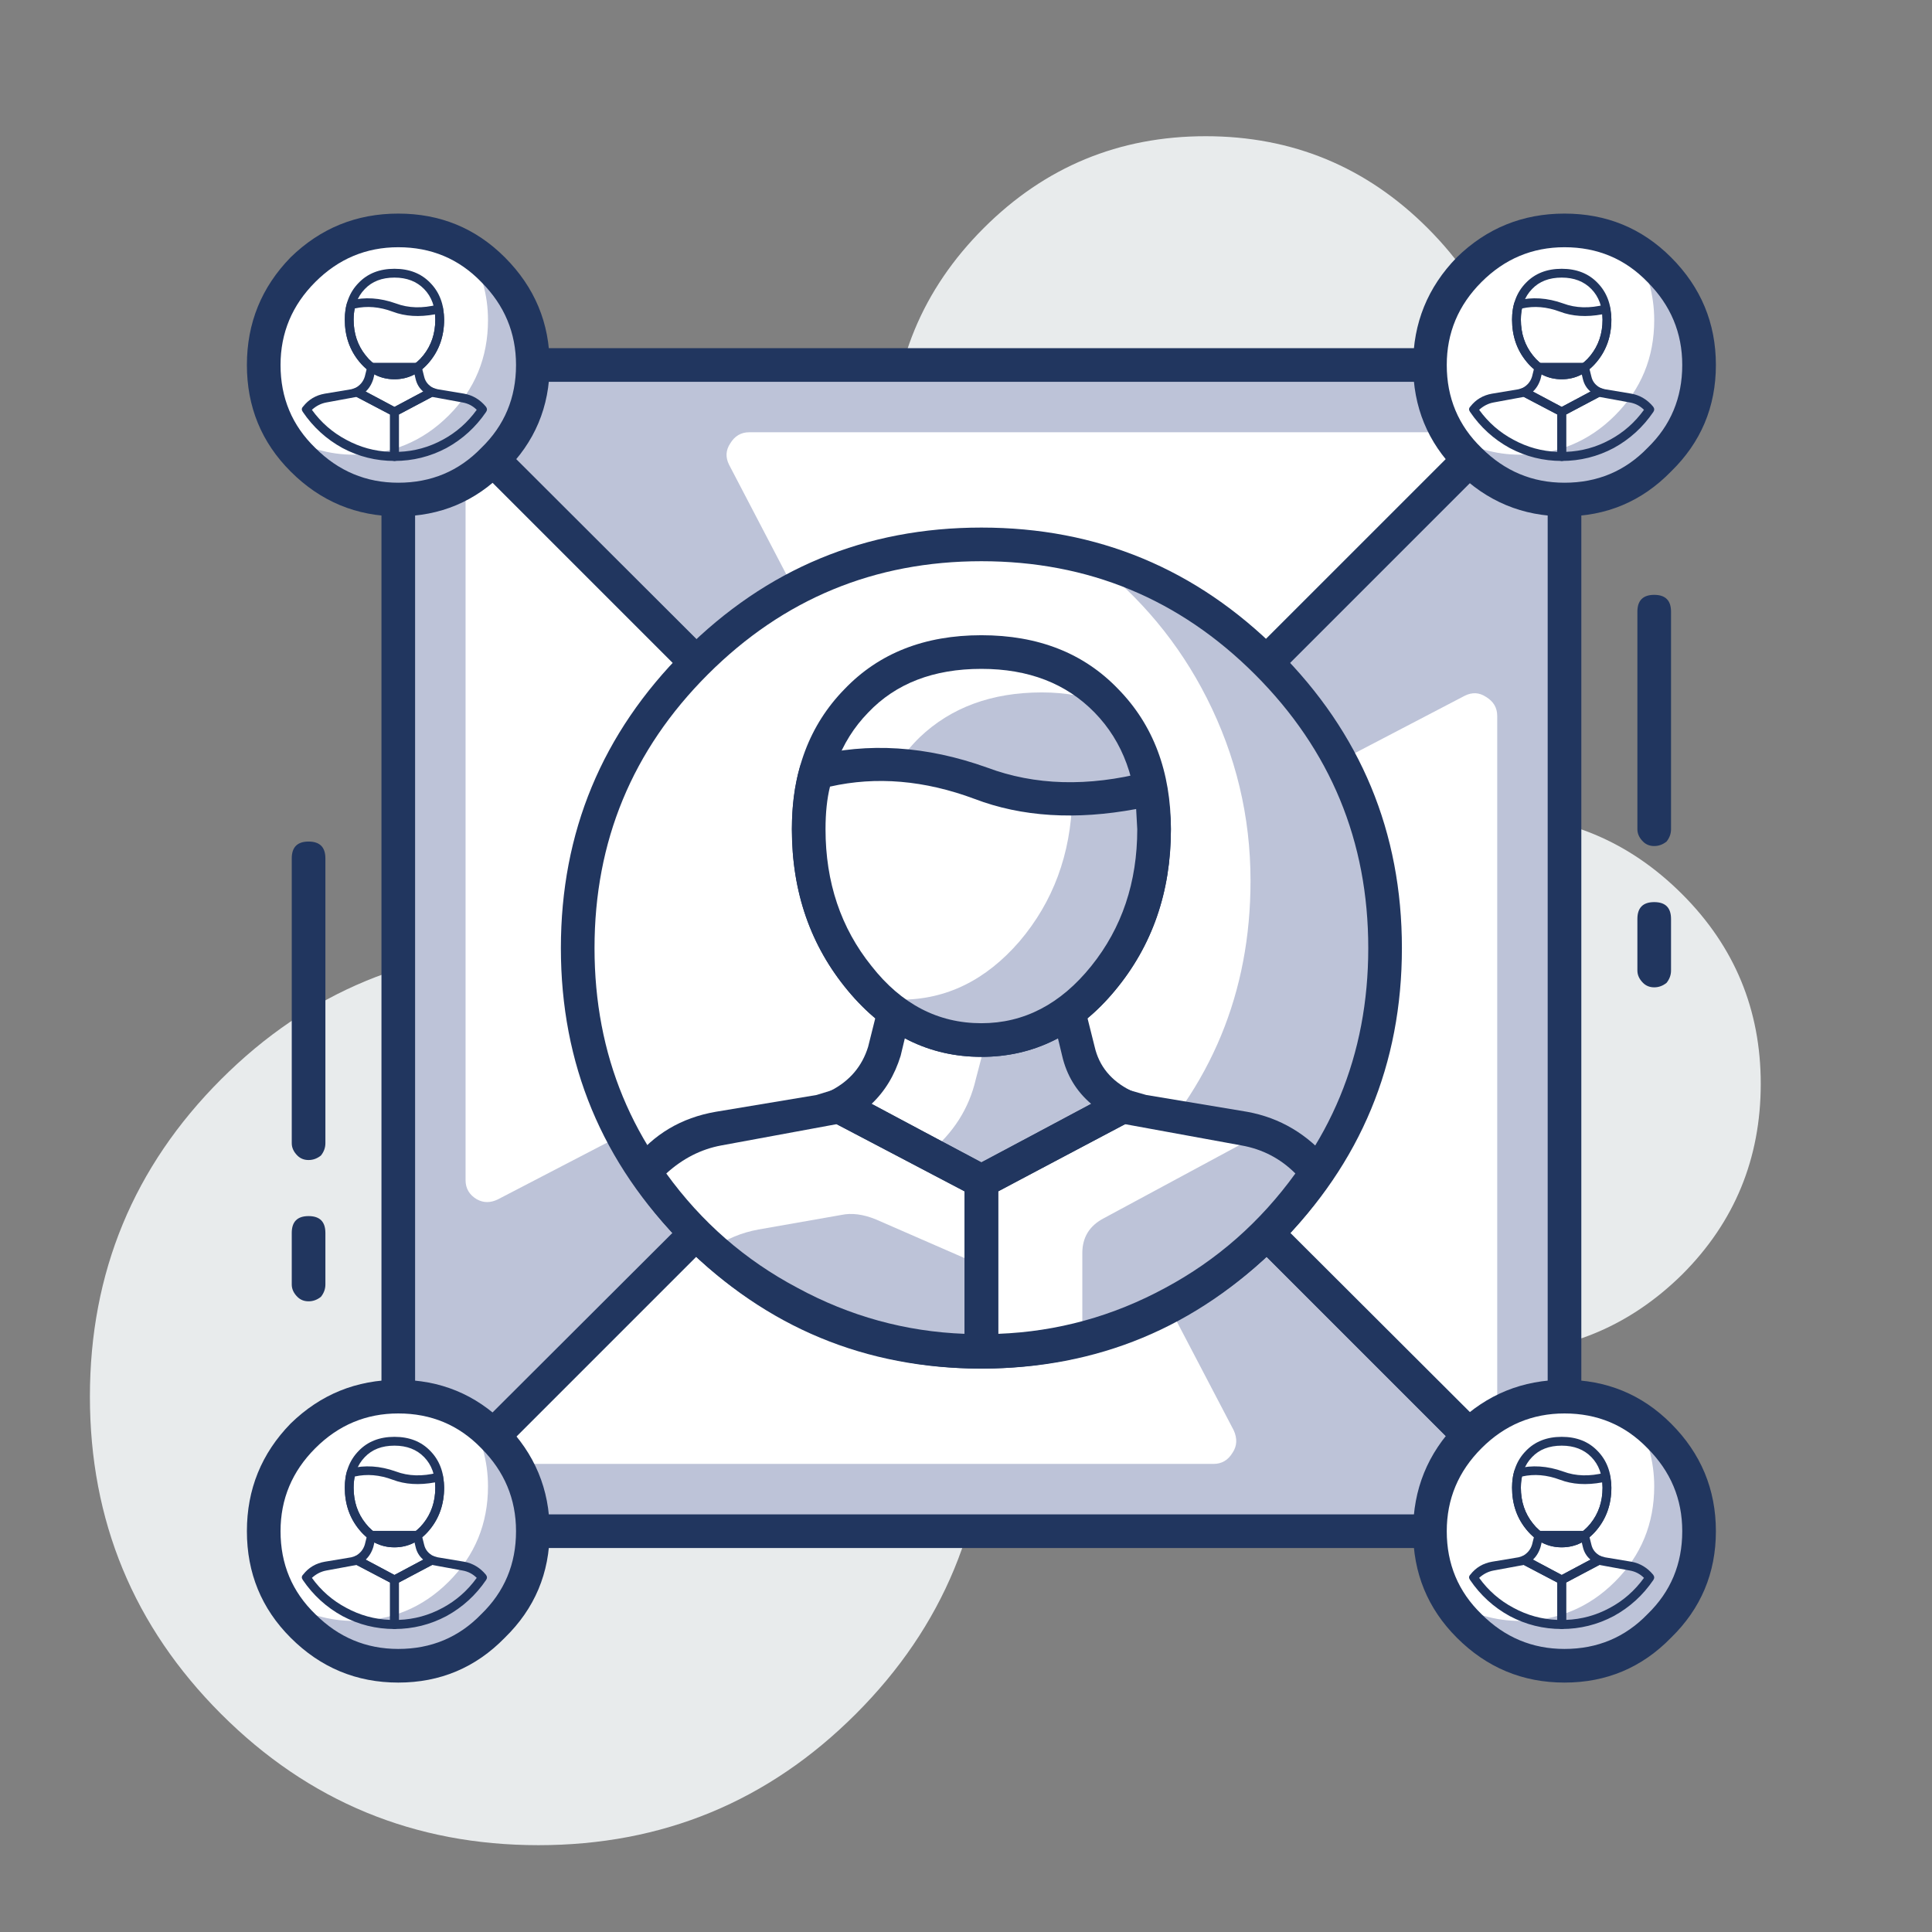
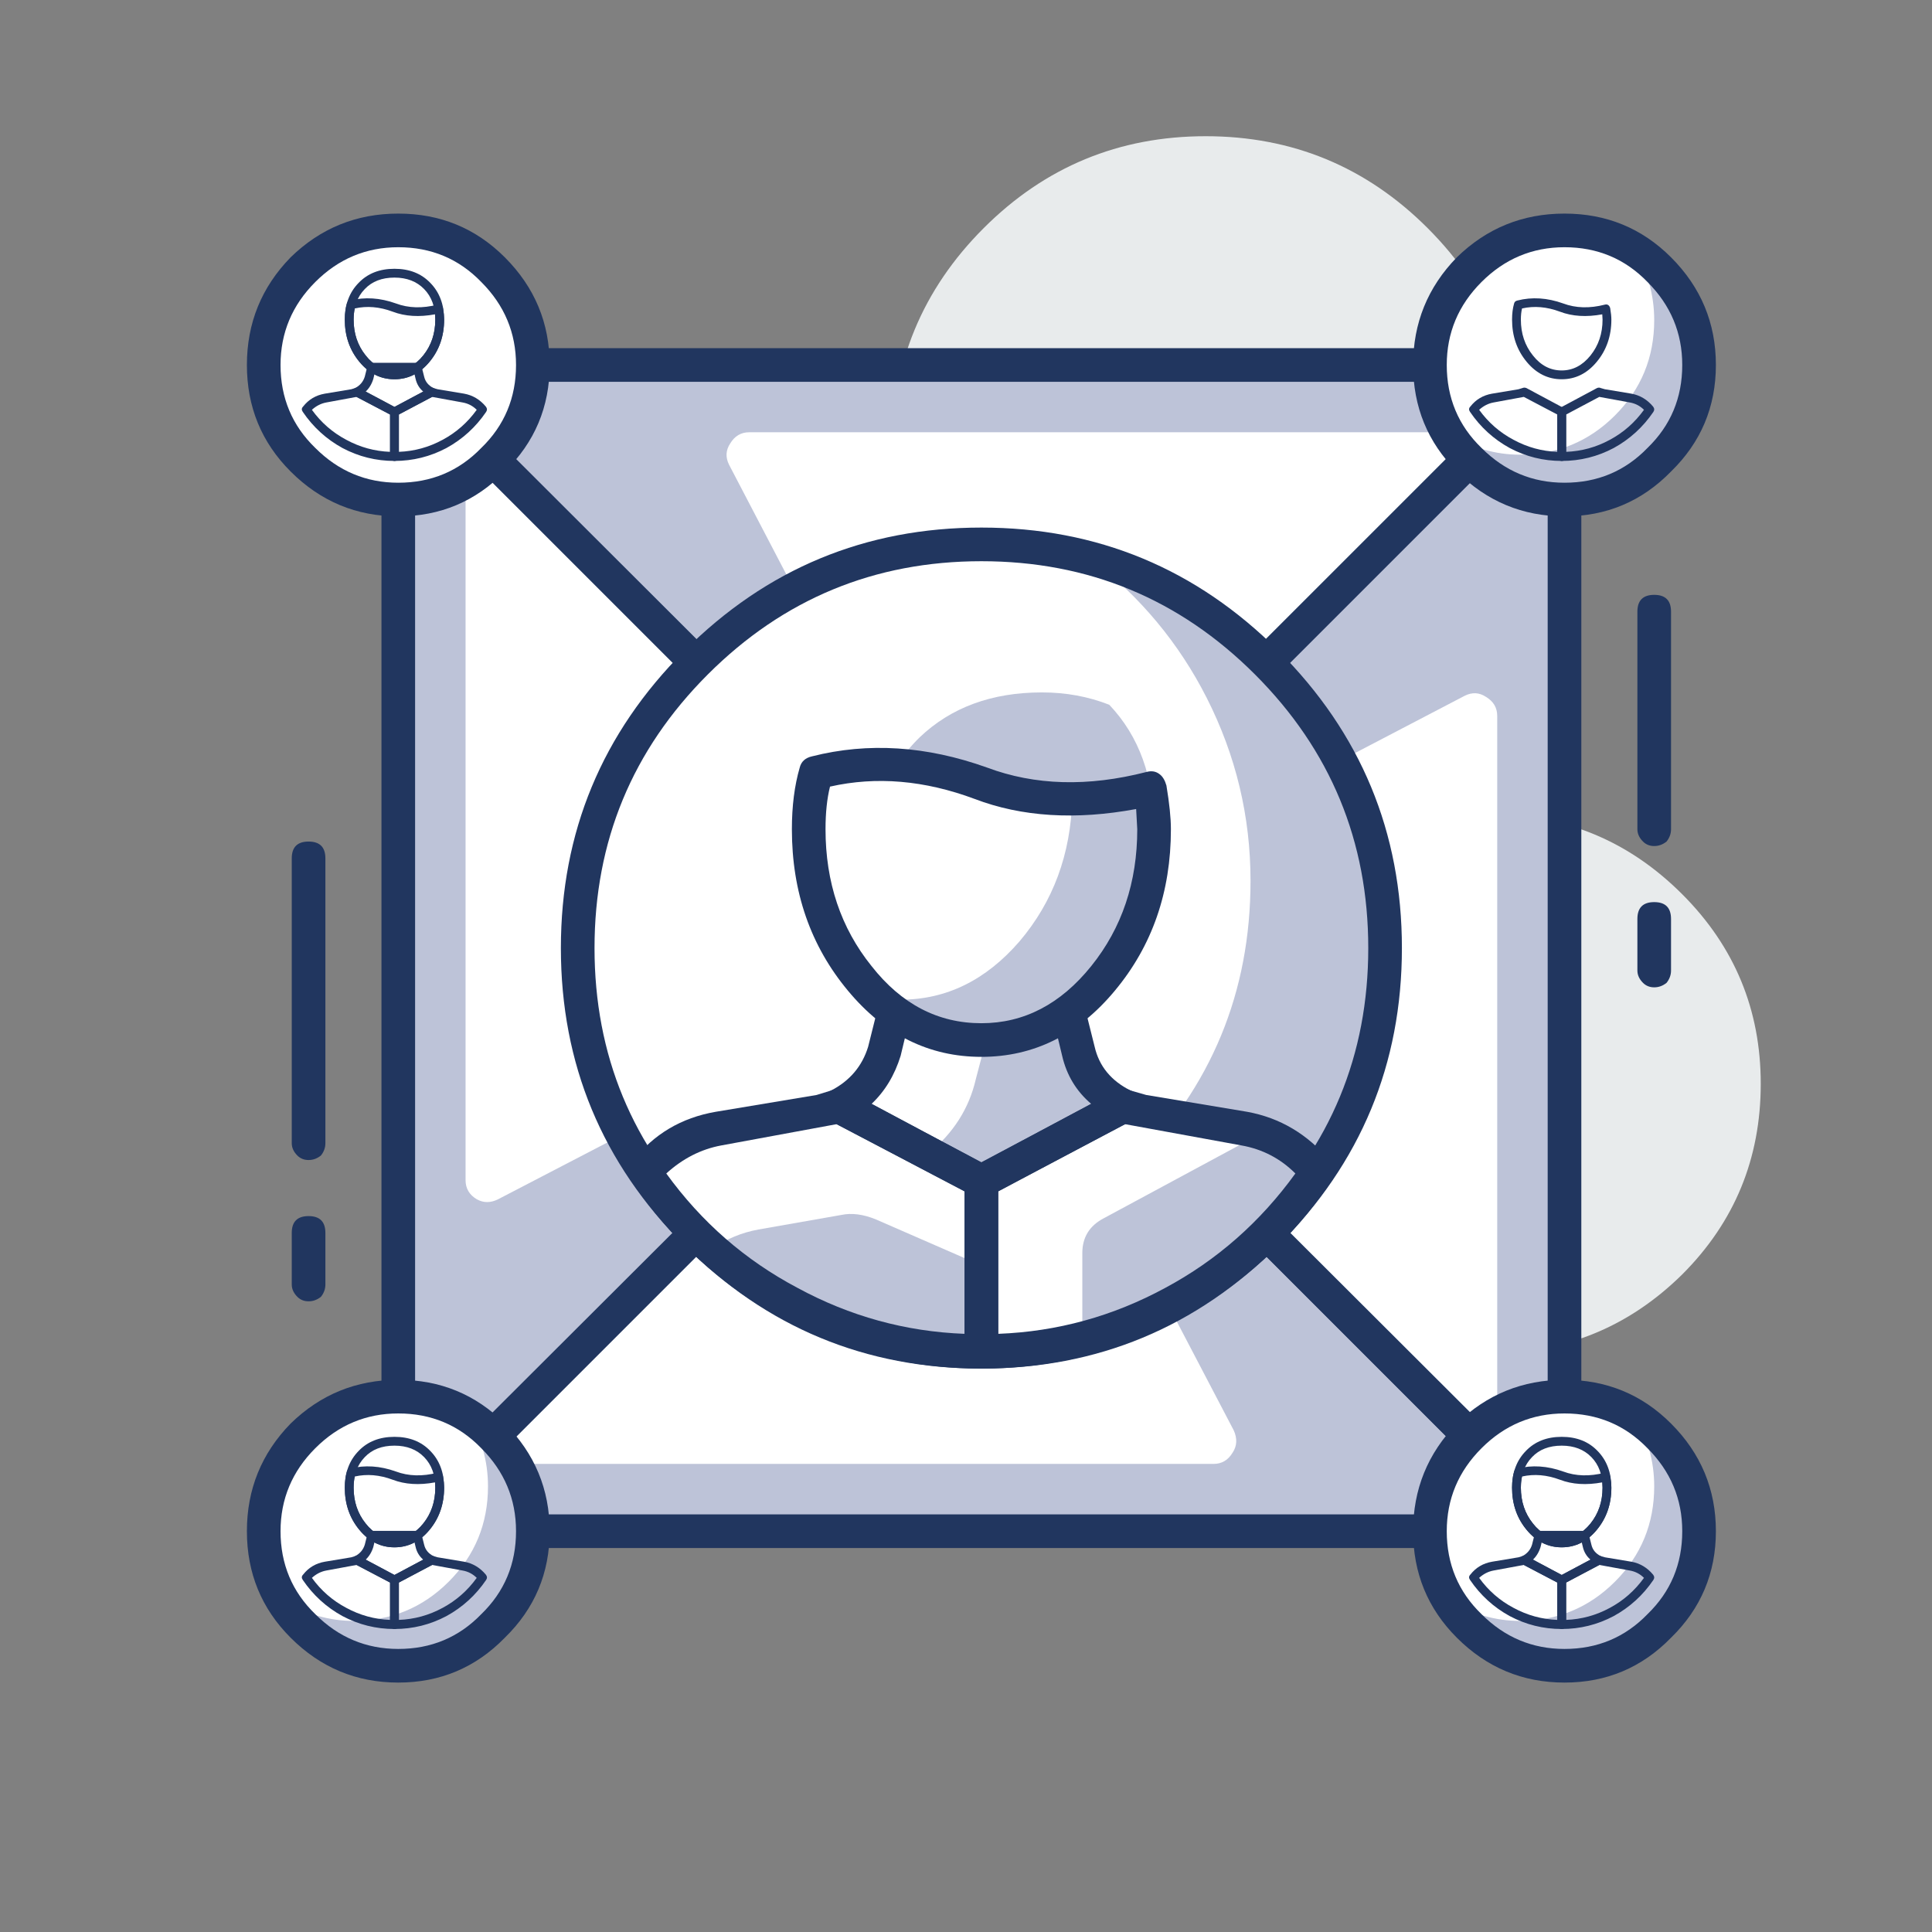
<svg xmlns="http://www.w3.org/2000/svg" xmlns:xlink="http://www.w3.org/1999/xlink" version="1.1" preserveAspectRatio="none" x="0px" y="0px" width="120px" height="120px" viewBox="0 0 120 120">
  <rect x="0" y="0" width="120" height="120" fill="#808080" stroke="none" />
  <defs>
    <g id="Layer1_0_MEMBER_0_FILL">
      <path fill="#E8EBEC" stroke="none" d=" M 200.45 341.15 Q 196.35 337.05 190.55 337.05 184.75 337.05 180.65 341.15 176.55 345.25 176.55 351.05 176.55 356.85 180.65 360.95 184.75 365.05 190.55 365.05 196.35 365.05 200.45 360.95 204.55 356.85 204.55 351.05 204.55 345.25 200.45 341.15 Z" />
    </g>
    <g id="Layer1_0_MEMBER_1_FILL">
      <path fill="#E8EBEC" stroke="none" d=" M 194.8 370.85 Q 191.3 374.35 191.3 379.3 191.3 384.3 194.8 387.8 198.3 391.3 203.3 391.3 208.25 391.3 211.8 387.8 215.3 384.3 215.3 379.3 215.3 374.35 211.8 370.85 208.25 367.3 203.3 367.3 198.3 367.3 194.8 370.85 Z" />
    </g>
    <g id="Layer1_0_MEMBER_2_FILL">
-       <path fill="#E8EBEC" stroke="none" d=" M 160.8 373.25 Q 152.5 373.25 146.65 379.1 140.8 384.95 140.8 393.25 140.8 401.55 146.65 407.4 152.5 413.25 160.8 413.25 169.1 413.25 174.95 407.4 180.8 401.55 180.8 393.25 180.8 384.95 174.95 379.1 169.1 373.25 160.8 373.25 Z" />
-     </g>
+       </g>
    <g id="Layer1_0_MEMBER_3_MEMBER_0_FILL">
      <path fill="#BDC3D8" stroke="none" d=" M 154.55 399.25 L 206.55 399.25 180.55 373.25 154.55 399.25 Z" />
    </g>
    <g id="Layer1_0_MEMBER_3_MEMBER_1_FILL">
      <path fill="#FFFFFF" stroke="none" d=" M 191.8 394.75 L 180.55 373.25 157.55 396.25 190.9 396.25 Q 191.45 396.25 191.75 395.75 192.05 395.3 191.8 394.75 Z" />
    </g>
    <g id="Layer1_0_MEMBER_3_MEMBER_2_FILL">
      <path fill="#21365F" stroke="none" d=" M 181.05 372.7 Q 180.85 372.5 180.55 372.5 180.25 372.5 180 372.7 L 154 398.7 Q 153.65 399.05 153.85 399.5 154 400 154.55 400 L 206.55 400 Q 207 400 207.25 399.5 207.45 399 207.05 398.7 L 181.05 372.7 M 204.75 398.5 L 156.35 398.5 180.55 374.3 204.75 398.5 Z" />
    </g>
    <g id="Layer1_0_MEMBER_3_MEMBER_3_FILL">
      <path fill="#BDC3D8" stroke="none" d=" M 180.55 373.25 L 206.55 347.25 154.55 347.25 180.55 373.25 Z" />
    </g>
    <g id="Layer1_0_MEMBER_3_MEMBER_4_FILL">
      <path fill="#FFFFFF" stroke="none" d=" M 169.3 351.7 L 180.55 373.25 203.55 350.25 170.2 350.25 Q 169.65 350.25 169.35 350.75 169.05 351.2 169.3 351.7 Z" />
    </g>
    <g id="Layer1_0_MEMBER_3_MEMBER_5_FILL">
      <path fill="#21365F" stroke="none" d=" M 154.55 346.5 Q 154 346.5 153.85 346.95 153.7 347.45 154 347.75 L 180 373.75 Q 180.25 374 180.55 374 180.8 374 181.05 373.75 L 207.05 347.75 Q 207.4 347.45 207.25 346.95 207.05 346.5 206.55 346.5 L 154.55 346.5 M 204.75 348 L 180.55 372.15 156.35 348 204.75 348 Z" />
    </g>
    <g id="Layer1_0_MEMBER_3_MEMBER_6_FILL">
      <path fill="#BDC3D8" stroke="none" d=" M 180.55 373.25 L 154.55 347.25 154.55 399.25 180.55 373.25 Z" />
    </g>
    <g id="Layer1_0_MEMBER_3_MEMBER_7_FILL">
      <path fill="#FFFFFF" stroke="none" d=" M 158.05 384.45 Q 158.5 384.7 159 384.45 L 180.55 373.25 157.55 350.25 157.55 383.6 Q 157.55 384.15 158.05 384.45 Z" />
    </g>
    <g id="Layer1_0_MEMBER_3_MEMBER_8_FILL">
      <path fill="#21365F" stroke="none" d=" M 155.05 346.7 Q 154.75 346.4 154.25 346.55 153.8 346.7 153.8 347.25 L 153.8 399.25 Q 153.8 399.75 154.25 399.95 L 154.55 400 Q 154.9 400 155.05 399.75 L 181.05 373.75 Q 181.6 373.25 181.05 372.7 L 155.05 346.7 M 155.3 349.05 L 179.5 373.25 155.3 397.4 155.3 349.05 Z" />
    </g>
    <g id="Layer1_0_MEMBER_3_MEMBER_9_FILL">
      <path fill="#BDC3D8" stroke="none" d=" M 206.55 347.25 L 180.55 373.25 206.55 399.25 206.55 347.25 Z" />
    </g>
    <g id="Layer1_0_MEMBER_3_MEMBER_10_FILL">
      <path fill="#FFFFFF" stroke="none" d=" M 202.1 362 L 180.55 373.25 203.55 396.25 203.55 362.9 Q 203.55 362.35 203.05 362.05 202.6 361.75 202.1 362 Z" />
    </g>
    <g id="Layer1_0_MEMBER_3_MEMBER_11_FILL">
      <path fill="#21365F" stroke="none" d=" M 180 372.7 Q 179.5 373.25 180 373.75 L 206 399.75 Q 206.25 400 206.55 400 L 206.85 399.95 Q 207.3 399.7 207.3 399.25 L 207.3 347.25 Q 207.3 346.75 206.85 346.55 206.4 346.4 206 346.7 L 180 372.7 M 181.6 373.25 L 205.8 349.05 205.8 397.4 181.6 373.25 Z" />
    </g>
    <g id="Layer1_0_MEMBER_3_MEMBER_12_FILL">
      <path fill="#FFFFFF" stroke="none" d=" M 210.8 395 Q 209.05 393.25 206.55 393.25 204.05 393.25 202.3 395 200.55 396.75 200.55 399.25 200.55 401.75 202.3 403.5 204.1 405.25 206.55 405.25 209.05 405.25 210.8 403.5 212.55 401.75 212.55 399.25 212.55 396.75 210.8 395 Z" />
    </g>
    <g id="Layer1_0_MEMBER_3_MEMBER_13_FILL">
      <path fill="#BDC3D8" stroke="none" d=" M 212.55 399.25 Q 212.55 397.65 211.75 396.25 211 394.9 209.65 394.1 210.55 395.55 210.55 397.25 210.55 399.75 208.8 401.5 207.05 403.25 204.55 403.25 202.95 403.25 201.4 402.35 203.2 405.25 206.55 405.25 209.05 405.25 210.8 403.5 212.55 401.75 212.55 399.25 Z" />
    </g>
    <g id="Layer1_0_MEMBER_3_MEMBER_14_FILL">
      <path fill="#21365F" stroke="none" d=" M 211.3 394.45 Q 209.35 392.5 206.55 392.5 203.75 392.5 201.75 394.45 199.8 396.45 199.8 399.25 199.8 402.05 201.75 404 203.75 406 206.55 406 209.35 406 211.3 404 213.3 402.05 213.3 399.25 213.3 396.45 211.3 394.45 M 206.55 394 Q 208.75 394 210.25 395.55 211.8 397.1 211.8 399.25 211.8 401.45 210.25 402.95 208.75 404.5 206.55 404.5 204.4 404.5 202.85 402.95 201.3 401.45 201.3 399.25 201.3 397.1 202.85 395.55 204.4 394 206.55 394 Z" />
    </g>
    <g id="Layer1_0_MEMBER_3_MEMBER_15_FILL">
      <path fill="#FFFFFF" stroke="none" d=" M 154.55 393.25 Q 152.05 393.25 150.3 395 148.55 396.75 148.55 399.25 148.55 401.75 150.3 403.5 152.1 405.25 154.55 405.25 157.05 405.25 158.8 403.5 160.55 401.75 160.55 399.25 160.55 396.75 158.8 395 157.05 393.25 154.55 393.25 Z" />
    </g>
    <g id="Layer1_0_MEMBER_3_MEMBER_16_FILL">
      <path fill="#BDC3D8" stroke="none" d=" M 160.55 399.25 Q 160.55 397.65 159.75 396.25 159 394.9 157.65 394.1 158.55 395.55 158.55 397.25 158.55 399.75 156.8 401.5 155.05 403.25 152.55 403.25 150.95 403.25 149.4 402.35 151.2 405.25 154.55 405.25 157.05 405.25 158.8 403.5 160.55 401.75 160.55 399.25 Z" />
    </g>
    <g id="Layer1_0_MEMBER_3_MEMBER_17_FILL">
      <path fill="#21365F" stroke="none" d=" M 159.3 394.45 Q 157.35 392.5 154.55 392.5 151.75 392.5 149.75 394.45 147.8 396.45 147.8 399.25 147.8 402.05 149.75 404 151.75 406 154.55 406 157.35 406 159.3 404 161.3 402.05 161.3 399.25 161.3 396.45 159.3 394.45 M 154.55 394 Q 156.75 394 158.25 395.55 159.8 397.1 159.8 399.25 159.8 401.45 158.25 402.95 156.75 404.5 154.55 404.5 152.4 404.5 150.85 402.95 149.3 401.45 149.3 399.25 149.3 397.1 150.85 395.55 152.4 394 154.55 394 Z" />
    </g>
    <g id="Layer1_0_MEMBER_3_MEMBER_18_FILL">
      <path fill="#FFFFFF" stroke="none" d=" M 154.55 341.25 Q 152.05 341.25 150.3 343 148.55 344.75 148.55 347.25 148.55 349.75 150.3 351.5 152.1 353.25 154.55 353.25 157.05 353.25 158.8 351.5 160.55 349.75 160.55 347.25 160.55 344.75 158.8 343 157.05 341.25 154.55 341.25 Z" />
    </g>
    <g id="Layer1_0_MEMBER_3_MEMBER_19_FILL">
-       <path fill="#BDC3D8" stroke="none" d=" M 159.75 344.25 Q 159 342.9 157.65 342.1 158.55 343.55 158.55 345.25 158.55 347.75 156.8 349.5 155.05 351.25 152.55 351.25 150.95 351.25 149.4 350.35 151.2 353.25 154.55 353.25 157.05 353.25 158.8 351.5 160.55 349.75 160.55 347.25 160.55 345.65 159.75 344.25 Z" />
-     </g>
+       </g>
    <g id="Layer1_0_MEMBER_3_MEMBER_20_FILL">
      <path fill="#21365F" stroke="none" d=" M 159.3 342.45 Q 157.35 340.5 154.55 340.5 151.75 340.5 149.75 342.45 147.8 344.45 147.8 347.25 147.8 350.05 149.75 352 151.75 354 154.55 354 157.35 354 159.3 352 161.3 350.05 161.3 347.25 161.3 344.45 159.3 342.45 M 154.55 342 Q 156.75 342 158.25 343.55 159.8 345.1 159.8 347.25 159.8 349.45 158.25 350.95 156.75 352.5 154.55 352.5 152.4 352.5 150.85 350.95 149.3 349.45 149.3 347.25 149.3 345.1 150.85 343.55 152.4 342 154.55 342 Z" />
    </g>
    <g id="Layer1_0_MEMBER_3_MEMBER_21_FILL">
      <path fill="#FFFFFF" stroke="none" d=" M 210.8 343 Q 209.05 341.25 206.55 341.25 204.05 341.25 202.3 343 200.55 344.75 200.55 347.25 200.55 349.75 202.3 351.5 204.1 353.25 206.55 353.25 209.05 353.25 210.8 351.5 212.55 349.75 212.55 347.25 212.55 344.75 210.8 343 Z" />
    </g>
    <g id="Layer1_0_MEMBER_3_MEMBER_22_FILL">
      <path fill="#BDC3D8" stroke="none" d=" M 209.65 342.1 Q 210.55 343.55 210.55 345.25 210.55 347.75 208.8 349.5 207.05 351.25 204.55 351.25 202.95 351.25 201.4 350.35 203.2 353.25 206.55 353.25 209.05 353.25 210.8 351.5 212.55 349.75 212.55 347.25 212.55 345.65 211.75 344.25 211 342.9 209.65 342.1 Z" />
    </g>
    <g id="Layer1_0_MEMBER_3_MEMBER_23_FILL">
      <path fill="#21365F" stroke="none" d=" M 211.3 342.45 Q 209.35 340.5 206.55 340.5 203.75 340.5 201.75 342.45 199.8 344.45 199.8 347.25 199.8 350.05 201.75 352 203.75 354 206.55 354 209.35 354 211.3 352 213.3 350.05 213.3 347.25 213.3 344.45 211.3 342.45 M 206.55 342 Q 208.75 342 210.25 343.55 211.8 345.1 211.8 347.25 211.8 349.45 210.25 350.95 208.75 352.5 206.55 352.5 204.4 352.5 202.85 350.95 201.3 349.45 201.3 347.25 201.3 345.1 202.85 343.55 204.4 342 206.55 342 Z" />
    </g>
    <g id="Layer1_0_MEMBER_3_MEMBER_24_FILL">
      <path fill="#FFFFFF" stroke="none" d=" M 180.55 391.25 Q 188 391.25 193.3 385.95 198.55 380.7 198.55 373.25 198.55 365.8 193.3 360.5 188 355.25 180.55 355.25 173.1 355.25 167.8 360.5 162.55 365.8 162.55 373.25 162.55 380.7 167.8 385.95 173.1 391.25 180.55 391.25 Z" />
    </g>
    <g id="Layer1_0_MEMBER_3_MEMBER_25_FILL">
      <path fill="#BDC3D8" stroke="none" d=" M 194.85 362.3 Q 191.2 357.55 185.45 355.9 188.75 358.45 190.6 362.1 192.55 365.95 192.55 370.25 192.55 377.7 187.3 382.95 182 388.25 174.55 388.25 172.05 388.25 169.65 387.55 174.55 391.25 180.55 391.25 188 391.25 193.3 385.95 198.55 380.7 198.55 373.25 198.55 367.15 194.85 362.3 Z" />
    </g>
    <g id="Layer1_0_MEMBER_3_MEMBER_26_FILL">
      <path fill="#21365F" stroke="none" d=" M 180.55 354.5 Q 172.8 354.5 167.3 360 161.8 365.5 161.8 373.25 161.8 381 167.3 386.5 172.8 392 180.55 392 188.3 392 193.8 386.5 199.3 381 199.3 373.25 199.3 365.5 193.8 360 188.3 354.5 180.55 354.5 M 168.35 361.05 Q 173.4 356 180.55 356 187.7 356 192.75 361.05 197.8 366.1 197.8 373.25 197.8 380.4 192.75 385.45 187.7 390.5 180.55 390.5 173.45 390.5 168.35 385.45 163.3 380.4 163.3 373.25 163.3 366.1 168.35 361.05 Z" />
    </g>
    <g id="Layer1_0_MEMBER_3_MEMBER_27_FILL">
      <path fill="#FFFFFF" stroke="none" d=" M 186.9 380.25 Q 185.3 379.5 184.9 377.85 L 184.45 376.05 176.65 376.05 176.2 377.85 Q 175.85 379.5 174.15 380.25 L 180.55 383.65 186.9 380.25 Z" />
    </g>
    <g id="Layer1_0_MEMBER_3_MEMBER_28_FILL">
      <path fill="#BDC3D8" stroke="none" d=" M 180.55 383.65 L 186.9 380.25 Q 185.3 379.5 184.9 377.85 L 184.45 376.05 181.1 376.05 180.3 379.1 Q 179.85 381.05 178.2 382.4 L 180.55 383.65 Z" />
    </g>
    <g id="Layer1_0_MEMBER_3_MEMBER_29_FILL">
      <path fill="#FFFFFF" stroke="none" d=" M 189.15 389.05 Q 193.05 386.9 195.5 383.2 194.2 381.65 192.25 381.3 L 187.75 380.55 186.9 380.25 180.55 383.65 180.55 391.25 Q 185.15 391.25 189.15 389.05 Z" />
    </g>
    <g id="Layer1_0_MEMBER_3_MEMBER_30_FILL">
      <path fill="#BDC3D8" stroke="none" d=" M 185.05 390.65 Q 191.7 388.95 195.5 383.2 194.55 382.05 193.05 381.5 L 186 385.3 Q 185.05 385.8 185.05 386.85 L 185.05 390.65 Z" />
    </g>
    <g id="Layer1_0_MEMBER_3_MEMBER_31_FILL">
      <path fill="#FFFFFF" stroke="none" d=" M 180.55 383.65 L 174.15 380.25 Q 174.1 380.3 173.3 380.55 L 168.8 381.3 Q 166.85 381.7 165.55 383.2 168.05 386.9 171.95 389.05 175.95 391.25 180.55 391.25 L 180.55 383.65 Z" />
    </g>
    <g id="Layer1_0_MEMBER_3_MEMBER_32_FILL">
      <path fill="#BDC3D8" stroke="none" d=" M 168.55 386.65 Q 173.7 391.25 180.55 391.25 L 180.55 387.4 175.85 385.35 Q 175 385 174.3 385.15 L 170.6 385.8 Q 169.5 386 168.55 386.65 Z" />
    </g>
    <g id="Layer1_0_MEMBER_3_MEMBER_33_FILL">
      <path fill="#21365F" stroke="none" d=" M 176.65 375.3 Q 176.05 375.3 175.95 375.85 L 175.5 377.65 Q 175.1 378.95 173.85 379.6 173.5 379.75 173.4 380.25 173.4 380.7 173.8 380.95 L 180.2 384.3 Q 180.3 384.4 180.55 384.4 180.8 384.4 180.9 384.3 L 187.25 380.95 Q 187.65 380.7 187.65 380.25 187.65 379.75 187.2 379.6 185.9 378.95 185.6 377.65 L 185.15 375.85 Q 184.95 375.3 184.45 375.3 L 176.65 375.3 M 175.65 380.2 Q 176.55 379.35 176.95 378.05 L 177.25 376.8 183.85 376.8 184.15 378.05 Q 184.45 379.35 185.45 380.2 L 180.55 382.8 175.65 380.2 Z" />
    </g>
    <g id="Layer1_0_MEMBER_3_MEMBER_34_FILL">
      <path fill="#FFFFFF" stroke="none" d=" M 188.25 367.95 Q 188.25 364.25 186 362.05 183.9 360.05 180.55 360.05 177.2 360.05 175.1 362.05 172.85 364.25 172.85 367.95 172.85 371.85 175.1 374.6 177.35 377.35 180.55 377.35 183.75 377.35 186 374.6 188.25 371.85 188.25 367.95 Z" />
    </g>
    <g id="Layer1_0_MEMBER_3_MEMBER_35_FILL">
      <path fill="#BDC3D8" stroke="none" d=" M 186 374.6 Q 188.25 371.85 188.25 367.95 188.25 364.5 186.25 362.4 184.85 361.85 183.25 361.85 179.9 361.85 177.8 363.85 175.55 366.05 175.55 369.75 175.55 374.15 178.3 376.9 179.35 377.35 180.55 377.35 183.75 377.35 186 374.6 Z" />
    </g>
    <g id="Layer1_0_MEMBER_3_MEMBER_36_FILL">
-       <path fill="#21365F" stroke="none" d=" M 189 367.95 Q 189 364.1 186.65 361.7 184.35 359.3 180.55 359.3 176.75 359.3 174.45 361.7 172.1 364.1 172.1 367.95 172.1 372.15 174.6 375.15 177.05 378.1 180.55 378.1 184.05 378.1 186.5 375.15 189 372.15 189 367.95 M 185.6 362.75 Q 187.5 364.7 187.5 367.95 187.5 371.5 185.45 374.05 183.4 376.6 180.55 376.6 177.65 376.6 175.65 374.05 173.6 371.5 173.6 367.95 173.6 364.7 175.5 362.75 177.35 360.8 180.55 360.8 183.7 360.8 185.6 362.75 Z" />
-     </g>
+       </g>
    <g id="Layer1_0_MEMBER_3_MEMBER_37_FILL">
      <path fill="#FFFFFF" stroke="none" d=" M 188.05 366.1 Q 184.15 367.2 180.55 365.9 176.9 364.55 173.15 365.4 172.85 366.6 172.85 367.95 172.85 371.85 175.1 374.6 177.35 377.35 180.55 377.35 183.75 377.35 186 374.6 188.25 371.85 188.25 367.95 188.25 366.9 188.05 366.1 Z" />
    </g>
    <g id="Layer1_0_MEMBER_3_MEMBER_38_FILL">
      <path fill="#BDC3D8" stroke="none" d=" M 188.25 367.95 Q 188.25 366.9 188.05 366.1 186.5 366.55 184.6 366.6 184.5 370.3 182.25 372.95 180 375.55 176.95 375.55 L 175.9 375.45 Q 178.05 377.35 180.55 377.35 183.75 377.35 186 374.6 188.25 371.85 188.25 367.95 Z" />
    </g>
    <g id="Layer1_0_MEMBER_3_MEMBER_39_FILL">
      <path fill="#21365F" stroke="none" d=" M 189 367.95 Q 189 367.2 188.8 366 188.7 365.65 188.5 365.5 188.25 365.3 187.9 365.4 184 366.4 180.8 365.2 176.75 363.75 173 364.7 172.55 364.8 172.45 365.2 172.1 366.4 172.1 367.95 172.1 372.15 174.6 375.15 177.05 378.1 180.55 378.1 184.05 378.1 186.5 375.15 189 372.15 189 367.95 M 187.45 367.05 L 187.5 367.95 Q 187.5 371.5 185.45 374.05 183.4 376.6 180.55 376.6 177.65 376.6 175.65 374.05 173.6 371.5 173.6 367.95 173.6 366.85 173.8 366.05 176.9 365.35 180.25 366.6 183.4 367.8 187.45 367.05 Z" />
    </g>
    <g id="Layer1_0_MEMBER_3_MEMBER_40_FILL">
      <path fill="#21365F" stroke="none" d=" M 180.2 383 Q 179.8 383.25 179.8 383.65 L 179.8 391.25 Q 179.8 391.55 180 391.75 180.25 392 180.55 392 185.25 392 189.4 389.8 193.5 387.55 196.15 383.65 196.45 383.2 196.1 382.75 194.6 380.95 192.4 380.55 L 187.9 379.8 187.2 379.6 Q 186.9 379.45 186.55 379.6 L 180.2 383 M 181.3 390.45 L 181.3 384.1 186.95 381.1 192.15 382.05 Q 193.55 382.3 194.55 383.3 192.2 386.55 188.75 388.4 185.25 390.3 181.3 390.45 Z" />
    </g>
    <g id="Layer1_0_MEMBER_3_MEMBER_41_FILL">
      <path fill="#21365F" stroke="none" d=" M 180.9 383 L 174.55 379.6 Q 174.2 379.45 173.85 379.6 L 173.2 379.8 168.7 380.55 Q 166.4 380.95 165 382.75 164.6 383.15 164.95 383.65 167.6 387.55 171.7 389.8 175.85 392 180.55 392 180.85 392 181.1 391.8 181.3 391.55 181.3 391.25 L 181.3 383.65 Q 181.3 383.25 180.9 383 M 166.5 383.3 Q 167.6 382.3 168.95 382.05 L 174.1 381.1 179.8 384.1 179.8 390.45 Q 175.85 390.3 172.35 388.4 168.85 386.55 166.5 383.3 Z" />
    </g>
    <g id="Layer1_0_MEMBER_3_MEMBER_42_FILL">
      <path fill="#21365F" stroke="none" d=" M 210.55 368.7 Q 210.85 368.7 211.1 368.5 211.3 368.25 211.3 367.95 L 211.3 358.25 Q 211.3 357.5 210.55 357.5 209.8 357.5 209.8 358.25 L 209.8 367.95 Q 209.8 368.25 210.05 368.5 210.25 368.7 210.55 368.7 Z" />
    </g>
    <g id="Layer1_0_MEMBER_3_MEMBER_43_FILL">
      <path fill="#21365F" stroke="none" d=" M 210.55 375 Q 210.85 375 211.1 374.8 211.3 374.55 211.3 374.25 L 211.3 371.95 Q 211.3 371.2 210.55 371.2 209.8 371.2 209.8 371.95 L 209.8 374.25 Q 209.8 374.55 210.05 374.8 210.25 375 210.55 375 Z" />
    </g>
    <g id="Layer1_0_MEMBER_3_MEMBER_44_FILL">
      <path fill="#21365F" stroke="none" d=" M 150.55 382.7 Q 150.85 382.7 151.1 382.5 151.3 382.25 151.3 381.95 L 151.3 369.25 Q 151.3 368.5 150.55 368.5 149.8 368.5 149.8 369.25 L 149.8 381.95 Q 149.8 382.25 150.05 382.5 150.25 382.7 150.55 382.7 Z" />
    </g>
    <g id="Layer1_0_MEMBER_3_MEMBER_45_FILL">
      <path fill="#21365F" stroke="none" d=" M 150.55 389 Q 150.85 389 151.1 388.8 151.3 388.55 151.3 388.25 L 151.3 385.95 Q 151.3 385.2 150.55 385.2 149.8 385.2 149.8 385.95 L 149.8 388.25 Q 149.8 388.55 150.05 388.8 150.25 389 150.55 389 Z" />
    </g>
    <g id="Layer1_0_MEMBER_3_MEMBER_46_MEMBER_0_FILL">
      <path fill="#21365F" stroke="none" d=" M 176.65 375.3 Q 176.05 375.3 175.95 375.85 L 175.5 377.65 Q 175.1 378.95 173.85 379.6 173.5 379.75 173.4 380.25 173.4 380.7 173.8 380.95 L 180.2 384.3 Q 180.3 384.4 180.55 384.4 180.8 384.4 180.9 384.3 L 187.25 380.95 Q 187.65 380.7 187.65 380.25 187.65 379.75 187.2 379.6 185.9 378.95 185.6 377.65 L 185.15 375.85 Q 184.95 375.3 184.45 375.3 L 176.65 375.3 M 175.65 380.2 Q 176.55 379.35 176.95 378.05 L 177.25 376.8 183.85 376.8 184.15 378.05 Q 184.45 379.35 185.45 380.2 L 180.55 382.8 175.65 380.2 Z" />
    </g>
    <g id="Layer1_0_MEMBER_3_MEMBER_46_MEMBER_1_FILL">
      <path fill="#21365F" stroke="none" d=" M 189 367.95 Q 189 364.1 186.65 361.7 184.35 359.3 180.55 359.3 176.75 359.3 174.45 361.7 172.1 364.1 172.1 367.95 172.1 372.15 174.6 375.15 177.05 378.1 180.55 378.1 184.05 378.1 186.5 375.15 189 372.15 189 367.95 M 185.6 362.75 Q 187.5 364.7 187.5 367.95 187.5 371.5 185.45 374.05 183.4 376.6 180.55 376.6 177.65 376.6 175.65 374.05 173.6 371.5 173.6 367.95 173.6 364.7 175.5 362.75 177.35 360.8 180.55 360.8 183.7 360.8 185.6 362.75 Z" />
    </g>
    <g id="Layer1_0_MEMBER_3_MEMBER_46_MEMBER_2_FILL">
      <path fill="#21365F" stroke="none" d=" M 189 367.95 Q 189 367.2 188.8 366 188.7 365.65 188.5 365.5 188.25 365.3 187.9 365.4 184 366.4 180.8 365.2 176.75 363.75 173 364.7 172.55 364.8 172.45 365.2 172.1 366.4 172.1 367.95 172.1 372.15 174.6 375.15 177.05 378.1 180.55 378.1 184.05 378.1 186.5 375.15 189 372.15 189 367.95 M 187.45 367.05 L 187.5 367.95 Q 187.5 371.5 185.45 374.05 183.4 376.6 180.55 376.6 177.65 376.6 175.65 374.05 173.6 371.5 173.6 367.95 173.6 366.85 173.8 366.05 176.9 365.35 180.25 366.6 183.4 367.8 187.45 367.05 Z" />
    </g>
    <g id="Layer1_0_MEMBER_3_MEMBER_46_MEMBER_3_FILL">
      <path fill="#21365F" stroke="none" d=" M 180.2 383 Q 179.8 383.25 179.8 383.65 L 179.8 391.25 Q 179.8 391.55 180 391.75 180.25 392 180.55 392 185.25 392 189.4 389.8 193.5 387.55 196.15 383.65 196.45 383.2 196.1 382.75 194.6 380.95 192.4 380.55 L 187.9 379.8 187.2 379.6 Q 186.9 379.45 186.55 379.6 L 180.2 383 M 181.3 390.45 L 181.3 384.1 186.95 381.1 192.15 382.05 Q 193.55 382.3 194.55 383.3 192.2 386.55 188.75 388.4 185.25 390.3 181.3 390.45 Z" />
    </g>
    <g id="Layer1_0_MEMBER_3_MEMBER_46_MEMBER_4_FILL">
      <path fill="#21365F" stroke="none" d=" M 180.9 383 L 174.55 379.6 Q 174.2 379.45 173.85 379.6 L 173.2 379.8 168.7 380.55 Q 166.4 380.95 165 382.75 164.6 383.15 164.95 383.65 167.6 387.55 171.7 389.8 175.85 392 180.55 392 180.85 392 181.1 391.8 181.3 391.55 181.3 391.25 L 181.3 383.65 Q 181.3 383.25 180.9 383 M 166.5 383.3 Q 167.6 382.3 168.95 382.05 L 174.1 381.1 179.8 384.1 179.8 390.45 Q 175.85 390.3 172.35 388.4 168.85 386.55 166.5 383.3 Z" />
    </g>
    <g id="Layer1_0_MEMBER_3_MEMBER_47_MEMBER_0_FILL">
-       <path fill="#21365F" stroke="none" d=" M 176.65 375.3 Q 176.05 375.3 175.95 375.85 L 175.5 377.65 Q 175.1 378.95 173.85 379.6 173.5 379.75 173.4 380.25 173.4 380.7 173.8 380.95 L 180.2 384.3 Q 180.3 384.4 180.55 384.4 180.8 384.4 180.9 384.3 L 187.25 380.95 Q 187.65 380.7 187.65 380.25 187.65 379.75 187.2 379.6 185.9 378.95 185.6 377.65 L 185.15 375.85 Q 184.95 375.3 184.45 375.3 L 176.65 375.3 M 175.65 380.2 Q 176.55 379.35 176.95 378.05 L 177.25 376.8 183.85 376.8 184.15 378.05 Q 184.45 379.35 185.45 380.2 L 180.55 382.8 175.65 380.2 Z" />
-     </g>
+       </g>
    <g id="Layer1_0_MEMBER_3_MEMBER_47_MEMBER_1_FILL">
-       <path fill="#21365F" stroke="none" d=" M 189 367.95 Q 189 364.1 186.65 361.7 184.35 359.3 180.55 359.3 176.75 359.3 174.45 361.7 172.1 364.1 172.1 367.95 172.1 372.15 174.6 375.15 177.05 378.1 180.55 378.1 184.05 378.1 186.5 375.15 189 372.15 189 367.95 M 185.6 362.75 Q 187.5 364.7 187.5 367.95 187.5 371.5 185.45 374.05 183.4 376.6 180.55 376.6 177.65 376.6 175.65 374.05 173.6 371.5 173.6 367.95 173.6 364.7 175.5 362.75 177.35 360.8 180.55 360.8 183.7 360.8 185.6 362.75 Z" />
-     </g>
+       </g>
    <g id="Layer1_0_MEMBER_3_MEMBER_47_MEMBER_2_FILL">
      <path fill="#21365F" stroke="none" d=" M 189 367.95 Q 189 367.2 188.8 366 188.7 365.65 188.5 365.5 188.25 365.3 187.9 365.4 184 366.4 180.8 365.2 176.75 363.75 173 364.7 172.55 364.8 172.45 365.2 172.1 366.4 172.1 367.95 172.1 372.15 174.6 375.15 177.05 378.1 180.55 378.1 184.05 378.1 186.5 375.15 189 372.15 189 367.95 M 187.45 367.05 L 187.5 367.95 Q 187.5 371.5 185.45 374.05 183.4 376.6 180.55 376.6 177.65 376.6 175.65 374.05 173.6 371.5 173.6 367.95 173.6 366.85 173.8 366.05 176.9 365.35 180.25 366.6 183.4 367.8 187.45 367.05 Z" />
    </g>
    <g id="Layer1_0_MEMBER_3_MEMBER_47_MEMBER_3_FILL">
      <path fill="#21365F" stroke="none" d=" M 180.2 383 Q 179.8 383.25 179.8 383.65 L 179.8 391.25 Q 179.8 391.55 180 391.75 180.25 392 180.55 392 185.25 392 189.4 389.8 193.5 387.55 196.15 383.65 196.45 383.2 196.1 382.75 194.6 380.95 192.4 380.55 L 187.9 379.8 187.2 379.6 Q 186.9 379.45 186.55 379.6 L 180.2 383 M 181.3 390.45 L 181.3 384.1 186.95 381.1 192.15 382.05 Q 193.55 382.3 194.55 383.3 192.2 386.55 188.75 388.4 185.25 390.3 181.3 390.45 Z" />
    </g>
    <g id="Layer1_0_MEMBER_3_MEMBER_47_MEMBER_4_FILL">
      <path fill="#21365F" stroke="none" d=" M 180.9 383 L 174.55 379.6 Q 174.2 379.45 173.85 379.6 L 173.2 379.8 168.7 380.55 Q 166.4 380.95 165 382.75 164.6 383.15 164.95 383.65 167.6 387.55 171.7 389.8 175.85 392 180.55 392 180.85 392 181.1 391.8 181.3 391.55 181.3 391.25 L 181.3 383.65 Q 181.3 383.25 180.9 383 M 166.5 383.3 Q 167.6 382.3 168.95 382.05 L 174.1 381.1 179.8 384.1 179.8 390.45 Q 175.85 390.3 172.35 388.4 168.85 386.55 166.5 383.3 Z" />
    </g>
    <g id="Layer1_0_MEMBER_3_MEMBER_48_MEMBER_0_FILL">
      <path fill="#21365F" stroke="none" d=" M 176.65 375.3 Q 176.05 375.3 175.95 375.85 L 175.5 377.65 Q 175.1 378.95 173.85 379.6 173.5 379.75 173.4 380.25 173.4 380.7 173.8 380.95 L 180.2 384.3 Q 180.3 384.4 180.55 384.4 180.8 384.4 180.9 384.3 L 187.25 380.95 Q 187.65 380.7 187.65 380.25 187.65 379.75 187.2 379.6 185.9 378.95 185.6 377.65 L 185.15 375.85 Q 184.95 375.3 184.45 375.3 L 176.65 375.3 M 175.65 380.2 Q 176.55 379.35 176.95 378.05 L 177.25 376.8 183.85 376.8 184.15 378.05 Q 184.45 379.35 185.45 380.2 L 180.55 382.8 175.65 380.2 Z" />
    </g>
    <g id="Layer1_0_MEMBER_3_MEMBER_48_MEMBER_1_FILL">
      <path fill="#21365F" stroke="none" d=" M 189 367.95 Q 189 364.1 186.65 361.7 184.35 359.3 180.55 359.3 176.75 359.3 174.45 361.7 172.1 364.1 172.1 367.95 172.1 372.15 174.6 375.15 177.05 378.1 180.55 378.1 184.05 378.1 186.5 375.15 189 372.15 189 367.95 M 185.6 362.75 Q 187.5 364.7 187.5 367.95 187.5 371.5 185.45 374.05 183.4 376.6 180.55 376.6 177.65 376.6 175.65 374.05 173.6 371.5 173.6 367.95 173.6 364.7 175.5 362.75 177.35 360.8 180.55 360.8 183.7 360.8 185.6 362.75 Z" />
    </g>
    <g id="Layer1_0_MEMBER_3_MEMBER_48_MEMBER_2_FILL">
      <path fill="#21365F" stroke="none" d=" M 189 367.95 Q 189 367.2 188.8 366 188.7 365.65 188.5 365.5 188.25 365.3 187.9 365.4 184 366.4 180.8 365.2 176.75 363.75 173 364.7 172.55 364.8 172.45 365.2 172.1 366.4 172.1 367.95 172.1 372.15 174.6 375.15 177.05 378.1 180.55 378.1 184.05 378.1 186.5 375.15 189 372.15 189 367.95 M 187.45 367.05 L 187.5 367.95 Q 187.5 371.5 185.45 374.05 183.4 376.6 180.55 376.6 177.65 376.6 175.65 374.05 173.6 371.5 173.6 367.95 173.6 366.85 173.8 366.05 176.9 365.35 180.25 366.6 183.4 367.8 187.45 367.05 Z" />
    </g>
    <g id="Layer1_0_MEMBER_3_MEMBER_48_MEMBER_3_FILL">
      <path fill="#21365F" stroke="none" d=" M 180.2 383 Q 179.8 383.25 179.8 383.65 L 179.8 391.25 Q 179.8 391.55 180 391.75 180.25 392 180.55 392 185.25 392 189.4 389.8 193.5 387.55 196.15 383.65 196.45 383.2 196.1 382.75 194.6 380.95 192.4 380.55 L 187.9 379.8 187.2 379.6 Q 186.9 379.45 186.55 379.6 L 180.2 383 M 181.3 390.45 L 181.3 384.1 186.95 381.1 192.15 382.05 Q 193.55 382.3 194.55 383.3 192.2 386.55 188.75 388.4 185.25 390.3 181.3 390.45 Z" />
    </g>
    <g id="Layer1_0_MEMBER_3_MEMBER_48_MEMBER_4_FILL">
      <path fill="#21365F" stroke="none" d=" M 180.9 383 L 174.55 379.6 Q 174.2 379.45 173.85 379.6 L 173.2 379.8 168.7 380.55 Q 166.4 380.95 165 382.75 164.6 383.15 164.95 383.65 167.6 387.55 171.7 389.8 175.85 392 180.55 392 180.85 392 181.1 391.8 181.3 391.55 181.3 391.25 L 181.3 383.65 Q 181.3 383.25 180.9 383 M 166.5 383.3 Q 167.6 382.3 168.95 382.05 L 174.1 381.1 179.8 384.1 179.8 390.45 Q 175.85 390.3 172.35 388.4 168.85 386.55 166.5 383.3 Z" />
    </g>
    <g id="Layer1_0_MEMBER_3_MEMBER_49_MEMBER_0_FILL">
      <path fill="#21365F" stroke="none" d=" M 176.65 375.3 Q 176.05 375.3 175.95 375.85 L 175.5 377.65 Q 175.1 378.95 173.85 379.6 173.5 379.75 173.4 380.25 173.4 380.7 173.8 380.95 L 180.2 384.3 Q 180.3 384.4 180.55 384.4 180.8 384.4 180.9 384.3 L 187.25 380.95 Q 187.65 380.7 187.65 380.25 187.65 379.75 187.2 379.6 185.9 378.95 185.6 377.65 L 185.15 375.85 Q 184.95 375.3 184.45 375.3 L 176.65 375.3 M 175.65 380.2 Q 176.55 379.35 176.95 378.05 L 177.25 376.8 183.85 376.8 184.15 378.05 Q 184.45 379.35 185.45 380.2 L 180.55 382.8 175.65 380.2 Z" />
    </g>
    <g id="Layer1_0_MEMBER_3_MEMBER_49_MEMBER_1_FILL">
      <path fill="#21365F" stroke="none" d=" M 189 367.95 Q 189 364.1 186.65 361.7 184.35 359.3 180.55 359.3 176.75 359.3 174.45 361.7 172.1 364.1 172.1 367.95 172.1 372.15 174.6 375.15 177.05 378.1 180.55 378.1 184.05 378.1 186.5 375.15 189 372.15 189 367.95 M 185.6 362.75 Q 187.5 364.7 187.5 367.95 187.5 371.5 185.45 374.05 183.4 376.6 180.55 376.6 177.65 376.6 175.65 374.05 173.6 371.5 173.6 367.95 173.6 364.7 175.5 362.75 177.35 360.8 180.55 360.8 183.7 360.8 185.6 362.75 Z" />
    </g>
    <g id="Layer1_0_MEMBER_3_MEMBER_49_MEMBER_2_FILL">
      <path fill="#21365F" stroke="none" d=" M 189 367.95 Q 189 367.2 188.8 366 188.7 365.65 188.5 365.5 188.25 365.3 187.9 365.4 184 366.4 180.8 365.2 176.75 363.75 173 364.7 172.55 364.8 172.45 365.2 172.1 366.4 172.1 367.95 172.1 372.15 174.6 375.15 177.05 378.1 180.55 378.1 184.05 378.1 186.5 375.15 189 372.15 189 367.95 M 187.45 367.05 L 187.5 367.95 Q 187.5 371.5 185.45 374.05 183.4 376.6 180.55 376.6 177.65 376.6 175.65 374.05 173.6 371.5 173.6 367.95 173.6 366.85 173.8 366.05 176.9 365.35 180.25 366.6 183.4 367.8 187.45 367.05 Z" />
    </g>
    <g id="Layer1_0_MEMBER_3_MEMBER_49_MEMBER_3_FILL">
      <path fill="#21365F" stroke="none" d=" M 180.2 383 Q 179.8 383.25 179.8 383.65 L 179.8 391.25 Q 179.8 391.55 180 391.75 180.25 392 180.55 392 185.25 392 189.4 389.8 193.5 387.55 196.15 383.65 196.45 383.2 196.1 382.75 194.6 380.95 192.4 380.55 L 187.9 379.8 187.2 379.6 Q 186.9 379.45 186.55 379.6 L 180.2 383 M 181.3 390.45 L 181.3 384.1 186.95 381.1 192.15 382.05 Q 193.55 382.3 194.55 383.3 192.2 386.55 188.75 388.4 185.25 390.3 181.3 390.45 Z" />
    </g>
    <g id="Layer1_0_MEMBER_3_MEMBER_49_MEMBER_4_FILL">
      <path fill="#21365F" stroke="none" d=" M 180.9 383 L 174.55 379.6 Q 174.2 379.45 173.85 379.6 L 173.2 379.8 168.7 380.55 Q 166.4 380.95 165 382.75 164.6 383.15 164.95 383.65 167.6 387.55 171.7 389.8 175.85 392 180.55 392 180.85 392 181.1 391.8 181.3 391.55 181.3 391.25 L 181.3 383.65 Q 181.3 383.25 180.9 383 M 166.5 383.3 Q 167.6 382.3 168.95 382.05 L 174.1 381.1 179.8 384.1 179.8 390.45 Q 175.85 390.3 172.35 388.4 168.85 386.55 166.5 383.3 Z" />
    </g>
  </defs>
  <g transform="matrix( 1.393, 0, 0, 1.393, -190.55,-461.05) ">
    <use xlink:href="#Layer1_0_MEMBER_0_FILL" />
  </g>
  <g transform="matrix( 1.393, 0, 0, 1.393, -190.55,-461.05) ">
    <use xlink:href="#Layer1_0_MEMBER_1_FILL" />
  </g>
  <g transform="matrix( 1.393, 0, 0, 1.393, -190.55,-461.05) ">
    <use xlink:href="#Layer1_0_MEMBER_2_FILL" />
  </g>
  <g transform="matrix( 1.393, 0, 0, 1.393, -190.55,-461.05) ">
    <use xlink:href="#Layer1_0_MEMBER_3_MEMBER_0_FILL" />
  </g>
  <g transform="matrix( 1.393, 0, 0, 1.393, -190.55,-461.05) ">
    <use xlink:href="#Layer1_0_MEMBER_3_MEMBER_1_FILL" />
  </g>
  <g transform="matrix( 1.393, 0, 0, 1.393, -190.55,-461.05) ">
    <use xlink:href="#Layer1_0_MEMBER_3_MEMBER_2_FILL" />
  </g>
  <g transform="matrix( 1.393, 0, 0, 1.393, -190.55,-461.05) ">
    <use xlink:href="#Layer1_0_MEMBER_3_MEMBER_3_FILL" />
  </g>
  <g transform="matrix( 1.393, 0, 0, 1.393, -190.55,-461.05) ">
    <use xlink:href="#Layer1_0_MEMBER_3_MEMBER_4_FILL" />
  </g>
  <g transform="matrix( 1.393, 0, 0, 1.393, -190.55,-461.05) ">
    <use xlink:href="#Layer1_0_MEMBER_3_MEMBER_5_FILL" />
  </g>
  <g transform="matrix( 1.393, 0, 0, 1.393, -190.55,-461.05) ">
    <use xlink:href="#Layer1_0_MEMBER_3_MEMBER_6_FILL" />
  </g>
  <g transform="matrix( 1.393, 0, 0, 1.393, -190.55,-461.05) ">
    <use xlink:href="#Layer1_0_MEMBER_3_MEMBER_7_FILL" />
  </g>
  <g transform="matrix( 1.393, 0, 0, 1.393, -190.55,-461.05) ">
    <use xlink:href="#Layer1_0_MEMBER_3_MEMBER_8_FILL" />
  </g>
  <g transform="matrix( 1.393, 0, 0, 1.393, -190.55,-461.05) ">
    <use xlink:href="#Layer1_0_MEMBER_3_MEMBER_9_FILL" />
  </g>
  <g transform="matrix( 1.393, 0, 0, 1.393, -190.55,-461.05) ">
    <use xlink:href="#Layer1_0_MEMBER_3_MEMBER_10_FILL" />
  </g>
  <g transform="matrix( 1.393, 0, 0, 1.393, -190.55,-461.05) ">
    <use xlink:href="#Layer1_0_MEMBER_3_MEMBER_11_FILL" />
  </g>
  <g transform="matrix( 1.393, 0, 0, 1.393, -190.55,-461.05) ">
    <use xlink:href="#Layer1_0_MEMBER_3_MEMBER_12_FILL" />
  </g>
  <g transform="matrix( 1.393, 0, 0, 1.393, -190.55,-461.05) ">
    <use xlink:href="#Layer1_0_MEMBER_3_MEMBER_13_FILL" />
  </g>
  <g transform="matrix( 1.393, 0, 0, 1.393, -190.55,-461.05) ">
    <use xlink:href="#Layer1_0_MEMBER_3_MEMBER_14_FILL" />
  </g>
  <g transform="matrix( 1.393, 0, 0, 1.393, -190.55,-461.05) ">
    <use xlink:href="#Layer1_0_MEMBER_3_MEMBER_15_FILL" />
  </g>
  <g transform="matrix( 1.393, 0, 0, 1.393, -190.55,-461.05) ">
    <use xlink:href="#Layer1_0_MEMBER_3_MEMBER_16_FILL" />
  </g>
  <g transform="matrix( 1.393, 0, 0, 1.393, -190.55,-461.05) ">
    <use xlink:href="#Layer1_0_MEMBER_3_MEMBER_17_FILL" />
  </g>
  <g transform="matrix( 1.393, 0, 0, 1.393, -190.55,-461.05) ">
    <use xlink:href="#Layer1_0_MEMBER_3_MEMBER_18_FILL" />
  </g>
  <g transform="matrix( 1.393, 0, 0, 1.393, -190.55,-461.05) ">
    <use xlink:href="#Layer1_0_MEMBER_3_MEMBER_19_FILL" />
  </g>
  <g transform="matrix( 1.393, 0, 0, 1.393, -190.55,-461.05) ">
    <use xlink:href="#Layer1_0_MEMBER_3_MEMBER_20_FILL" />
  </g>
  <g transform="matrix( 1.393, 0, 0, 1.393, -190.55,-461.05) ">
    <use xlink:href="#Layer1_0_MEMBER_3_MEMBER_21_FILL" />
  </g>
  <g transform="matrix( 1.393, 0, 0, 1.393, -190.55,-461.05) ">
    <use xlink:href="#Layer1_0_MEMBER_3_MEMBER_22_FILL" />
  </g>
  <g transform="matrix( 1.393, 0, 0, 1.393, -190.55,-461.05) ">
    <use xlink:href="#Layer1_0_MEMBER_3_MEMBER_23_FILL" />
  </g>
  <g transform="matrix( 1.393, 0, 0, 1.393, -190.55,-461.05) ">
    <use xlink:href="#Layer1_0_MEMBER_3_MEMBER_24_FILL" />
  </g>
  <g transform="matrix( 1.393, 0, 0, 1.393, -190.55,-461.05) ">
    <use xlink:href="#Layer1_0_MEMBER_3_MEMBER_25_FILL" />
  </g>
  <g transform="matrix( 1.393, 0, 0, 1.393, -190.55,-461.05) ">
    <use xlink:href="#Layer1_0_MEMBER_3_MEMBER_26_FILL" />
  </g>
  <g transform="matrix( 1.393, 0, 0, 1.393, -190.55,-461.05) ">
    <use xlink:href="#Layer1_0_MEMBER_3_MEMBER_27_FILL" />
  </g>
  <g transform="matrix( 1.393, 0, 0, 1.393, -190.55,-461.05) ">
    <use xlink:href="#Layer1_0_MEMBER_3_MEMBER_28_FILL" />
  </g>
  <g transform="matrix( 1.393, 0, 0, 1.393, -190.55,-461.05) ">
    <use xlink:href="#Layer1_0_MEMBER_3_MEMBER_29_FILL" />
  </g>
  <g transform="matrix( 1.393, 0, 0, 1.393, -190.55,-461.05) ">
    <use xlink:href="#Layer1_0_MEMBER_3_MEMBER_30_FILL" />
  </g>
  <g transform="matrix( 1.393, 0, 0, 1.393, -190.55,-461.05) ">
    <use xlink:href="#Layer1_0_MEMBER_3_MEMBER_31_FILL" />
  </g>
  <g transform="matrix( 1.393, 0, 0, 1.393, -190.55,-461.05) ">
    <use xlink:href="#Layer1_0_MEMBER_3_MEMBER_32_FILL" />
  </g>
  <g transform="matrix( 1.393, 0, 0, 1.393, -190.55,-461.05) ">
    <use xlink:href="#Layer1_0_MEMBER_3_MEMBER_33_FILL" />
  </g>
  <g transform="matrix( 1.393, 0, 0, 1.393, -190.55,-461.05) ">
    <use xlink:href="#Layer1_0_MEMBER_3_MEMBER_34_FILL" />
  </g>
  <g transform="matrix( 1.393, 0, 0, 1.393, -190.55,-461.05) ">
    <use xlink:href="#Layer1_0_MEMBER_3_MEMBER_35_FILL" />
  </g>
  <g transform="matrix( 1.393, 0, 0, 1.393, -190.55,-461.05) ">
    <use xlink:href="#Layer1_0_MEMBER_3_MEMBER_36_FILL" />
  </g>
  <g transform="matrix( 1.393, 0, 0, 1.393, -190.55,-461.05) ">
    <use xlink:href="#Layer1_0_MEMBER_3_MEMBER_37_FILL" />
  </g>
  <g transform="matrix( 1.393, 0, 0, 1.393, -190.55,-461.05) ">
    <use xlink:href="#Layer1_0_MEMBER_3_MEMBER_38_FILL" />
  </g>
  <g transform="matrix( 1.393, 0, 0, 1.393, -190.55,-461.05) ">
    <use xlink:href="#Layer1_0_MEMBER_3_MEMBER_39_FILL" />
  </g>
  <g transform="matrix( 1.393, 0, 0, 1.393, -190.55,-461.05) ">
    <use xlink:href="#Layer1_0_MEMBER_3_MEMBER_40_FILL" />
  </g>
  <g transform="matrix( 1.393, 0, 0, 1.393, -190.55,-461.05) ">
    <use xlink:href="#Layer1_0_MEMBER_3_MEMBER_41_FILL" />
  </g>
  <g transform="matrix( 1.393, 0, 0, 1.393, -190.55,-461.05) ">
    <use xlink:href="#Layer1_0_MEMBER_3_MEMBER_42_FILL" />
  </g>
  <g transform="matrix( 1.393, 0, 0, 1.393, -190.55,-461.05) ">
    <use xlink:href="#Layer1_0_MEMBER_3_MEMBER_43_FILL" />
  </g>
  <g transform="matrix( 1.393, 0, 0, 1.393, -190.55,-461.05) ">
    <use xlink:href="#Layer1_0_MEMBER_3_MEMBER_44_FILL" />
  </g>
  <g transform="matrix( 1.393, 0, 0, 1.393, -190.55,-461.05) ">
    <use xlink:href="#Layer1_0_MEMBER_3_MEMBER_45_FILL" />
  </g>
  <g transform="matrix( 0.365, 0, 0, 0.365, -41.4,-114.45) ">
    <use xlink:href="#Layer1_0_MEMBER_3_MEMBER_46_MEMBER_0_FILL" />
  </g>
  <g transform="matrix( 0.365, 0, 0, 0.365, -41.4,-114.45) ">
    <use xlink:href="#Layer1_0_MEMBER_3_MEMBER_46_MEMBER_1_FILL" />
  </g>
  <g transform="matrix( 0.365, 0, 0, 0.365, -41.4,-114.45) ">
    <use xlink:href="#Layer1_0_MEMBER_3_MEMBER_46_MEMBER_2_FILL" />
  </g>
  <g transform="matrix( 0.365, 0, 0, 0.365, -41.4,-114.45) ">
    <use xlink:href="#Layer1_0_MEMBER_3_MEMBER_46_MEMBER_3_FILL" />
  </g>
  <g transform="matrix( 0.365, 0, 0, 0.365, -41.4,-114.45) ">
    <use xlink:href="#Layer1_0_MEMBER_3_MEMBER_46_MEMBER_4_FILL" />
  </g>
  <g transform="matrix( 0.365, 0, 0, 0.365, 31.1,-114.45) ">
    <use xlink:href="#Layer1_0_MEMBER_3_MEMBER_47_MEMBER_0_FILL" />
  </g>
  <g transform="matrix( 0.365, 0, 0, 0.365, 31.1,-114.45) ">
    <use xlink:href="#Layer1_0_MEMBER_3_MEMBER_47_MEMBER_1_FILL" />
  </g>
  <g transform="matrix( 0.365, 0, 0, 0.365, 31.1,-114.45) ">
    <use xlink:href="#Layer1_0_MEMBER_3_MEMBER_47_MEMBER_2_FILL" />
  </g>
  <g transform="matrix( 0.365, 0, 0, 0.365, 31.1,-114.45) ">
    <use xlink:href="#Layer1_0_MEMBER_3_MEMBER_47_MEMBER_3_FILL" />
  </g>
  <g transform="matrix( 0.365, 0, 0, 0.365, 31.1,-114.45) ">
    <use xlink:href="#Layer1_0_MEMBER_3_MEMBER_47_MEMBER_4_FILL" />
  </g>
  <g transform="matrix( 0.365, 0, 0, 0.365, -41.4,-41.9) ">
    <use xlink:href="#Layer1_0_MEMBER_3_MEMBER_48_MEMBER_0_FILL" />
  </g>
  <g transform="matrix( 0.365, 0, 0, 0.365, -41.4,-41.9) ">
    <use xlink:href="#Layer1_0_MEMBER_3_MEMBER_48_MEMBER_1_FILL" />
  </g>
  <g transform="matrix( 0.365, 0, 0, 0.365, -41.4,-41.9) ">
    <use xlink:href="#Layer1_0_MEMBER_3_MEMBER_48_MEMBER_2_FILL" />
  </g>
  <g transform="matrix( 0.365, 0, 0, 0.365, -41.4,-41.9) ">
    <use xlink:href="#Layer1_0_MEMBER_3_MEMBER_48_MEMBER_3_FILL" />
  </g>
  <g transform="matrix( 0.365, 0, 0, 0.365, -41.4,-41.9) ">
    <use xlink:href="#Layer1_0_MEMBER_3_MEMBER_48_MEMBER_4_FILL" />
  </g>
  <g transform="matrix( 0.365, 0, 0, 0.365, 31.1,-41.9) ">
    <use xlink:href="#Layer1_0_MEMBER_3_MEMBER_49_MEMBER_0_FILL" />
  </g>
  <g transform="matrix( 0.365, 0, 0, 0.365, 31.1,-41.9) ">
    <use xlink:href="#Layer1_0_MEMBER_3_MEMBER_49_MEMBER_1_FILL" />
  </g>
  <g transform="matrix( 0.365, 0, 0, 0.365, 31.1,-41.9) ">
    <use xlink:href="#Layer1_0_MEMBER_3_MEMBER_49_MEMBER_2_FILL" />
  </g>
  <g transform="matrix( 0.365, 0, 0, 0.365, 31.1,-41.9) ">
    <use xlink:href="#Layer1_0_MEMBER_3_MEMBER_49_MEMBER_3_FILL" />
  </g>
  <g transform="matrix( 0.365, 0, 0, 0.365, 31.1,-41.9) ">
    <use xlink:href="#Layer1_0_MEMBER_3_MEMBER_49_MEMBER_4_FILL" />
  </g>
</svg>